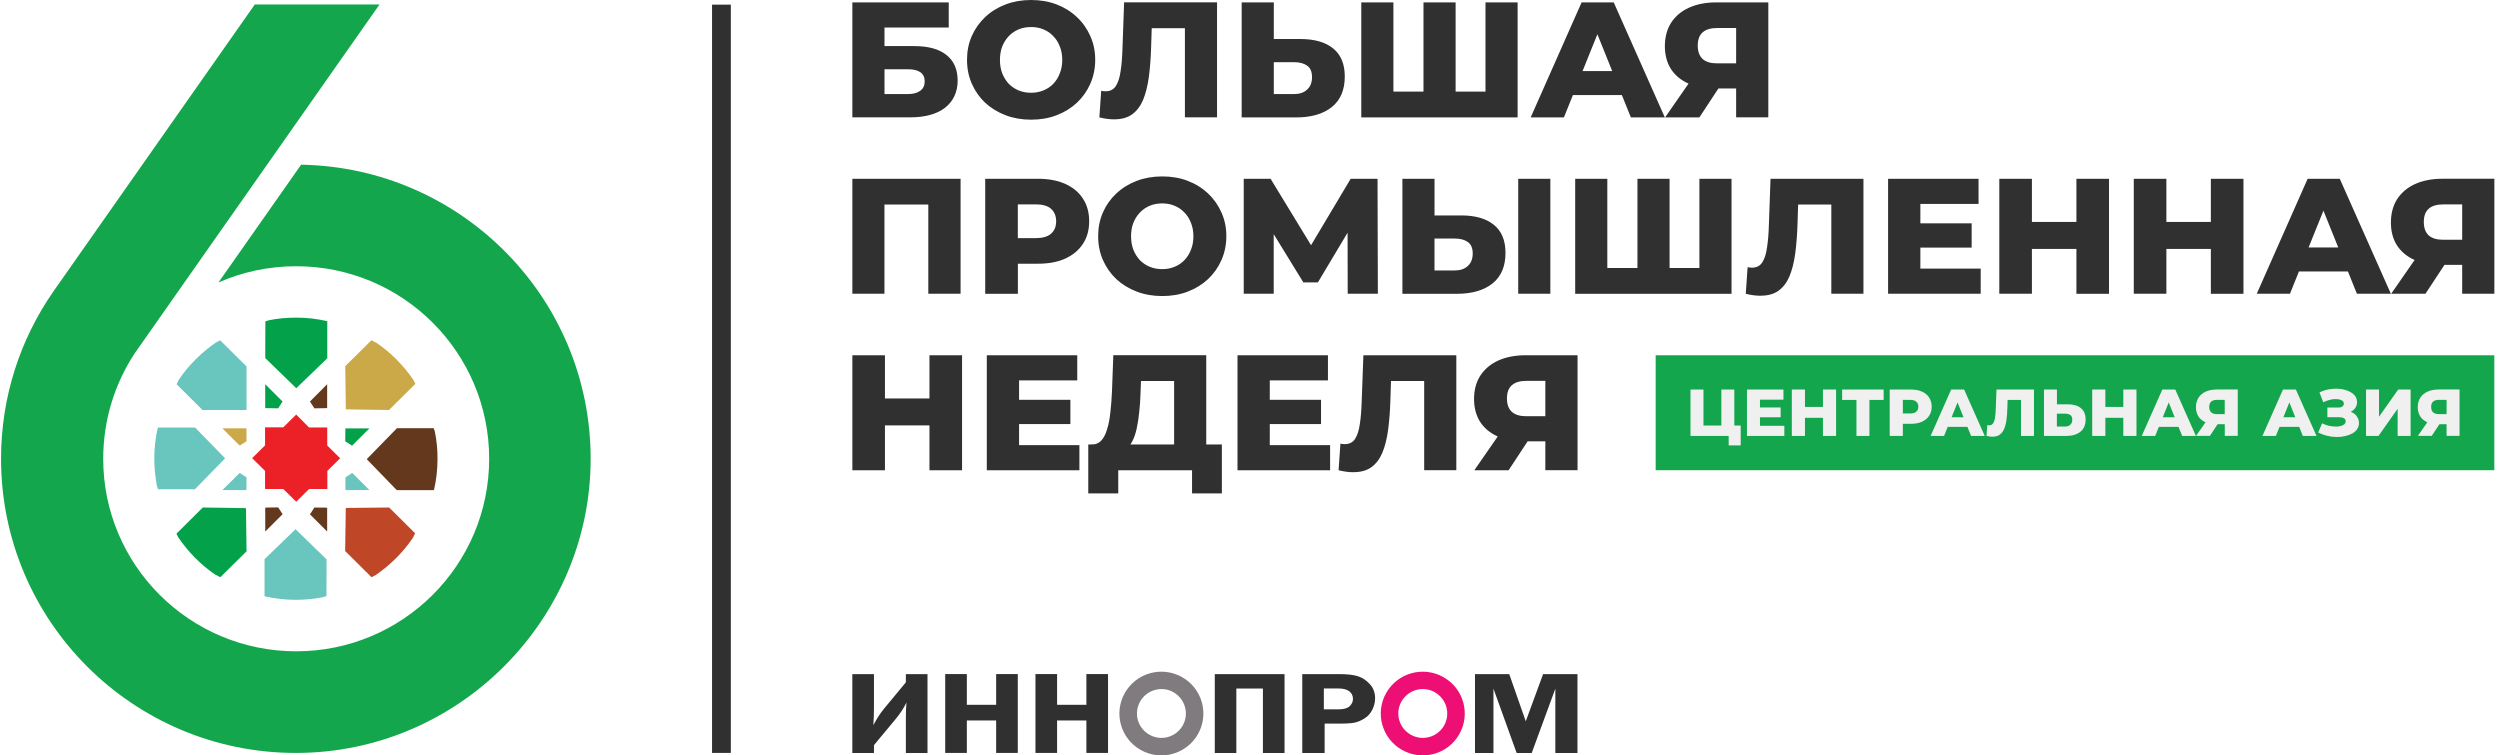
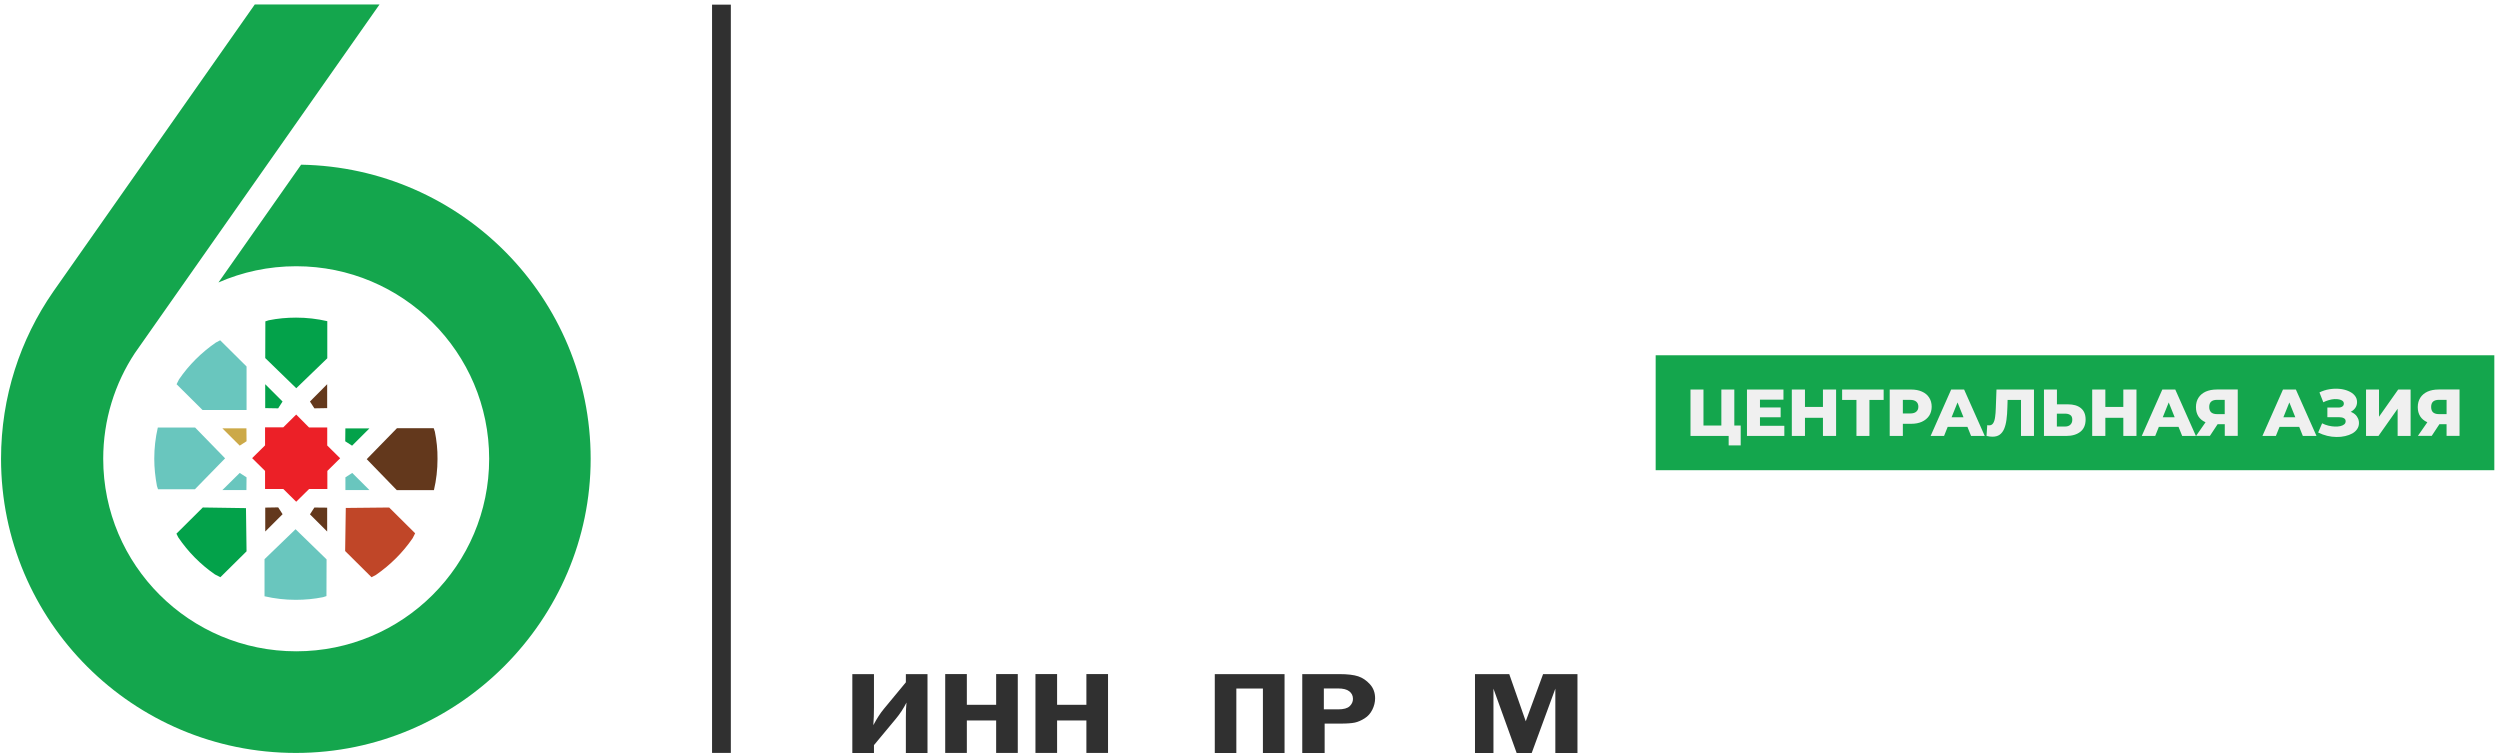
<svg xmlns="http://www.w3.org/2000/svg" width="374" height="113" viewBox="0 0 374 113" fill="none">
  <g clip-path="url(#clip0_35416_109)">
    <path d="M48.954 70.467L50.887 68.557L48.954 66.647V63.944H46.227L44.312 62.016L42.379 63.926H39.652V66.628L37.719 68.538L39.652 70.448V73.15H42.379L44.312 75.06L46.245 73.15H48.973V70.463H48.954V70.47V70.467Z" fill="#EC2027" />
    <path d="M36.866 64.078H33.266L35.862 66.668L36.885 66.01L36.866 64.082V64.078Z" fill="#CCA948" />
-     <path d="M51.648 54.779L51.735 61.241L58.193 61.338L62.142 57.417L61.857 56.857C60.385 54.681 58.523 52.805 56.376 51.321L55.563 50.906L51.648 54.779Z" fill="#CCA948" />
    <path d="M39.68 53.567L44.321 58.078L48.963 53.597V48.043H48.944C47.438 47.695 45.887 47.516 44.288 47.516C42.883 47.516 41.515 47.646 40.208 47.912L39.698 48.076L39.68 53.563V53.567Z" fill="#03A24A" />
    <path d="M39.675 61.054V57.477L42.271 60.067L41.612 61.087L39.679 61.054H39.675ZM51.667 64.085H55.267L52.671 66.675L51.648 66.017L51.667 64.089V64.085ZM36.884 82.478L36.798 76.016L30.339 75.919L26.391 79.84L26.675 80.4C28.148 82.576 30.009 84.452 32.156 85.936L32.969 86.351L36.884 82.478Z" fill="#03A24A" />
    <path d="M51.67 73.318H55.27L52.696 70.75L51.674 71.408V73.318H51.67ZM36.864 73.318H33.264L35.861 70.75L36.883 71.408L36.864 73.318ZM30.297 61.335H36.887V54.827L32.938 50.906L32.279 51.254C30.132 52.738 28.252 54.599 26.779 56.756L26.416 57.481L30.297 61.335ZM29.155 73.198L33.676 68.567L29.185 63.955H23.606V63.974C23.258 65.476 23.078 67.038 23.078 68.62C23.078 70.021 23.232 71.374 23.475 72.69L23.64 73.198H29.155ZM48.856 83.683L44.215 79.171L39.573 83.653V89.207H39.592C41.098 89.555 42.649 89.734 44.248 89.734C45.653 89.734 47.021 89.603 48.328 89.338L48.838 89.174L48.856 83.686V83.683Z" fill="#69C6BE" />
    <path d="M58.222 75.922L51.73 75.989L51.633 82.433L55.581 86.354L56.241 86.006C58.387 84.522 60.268 82.661 61.74 80.504L62.104 79.779L58.222 75.926V75.922Z" fill="#C04628" />
    <path d="M48.944 61.054V57.477L46.371 60.067L47.03 61.087L48.944 61.054ZM39.68 75.937V79.514L42.276 76.924L41.617 75.904L39.683 75.937H39.68ZM48.944 75.937V79.514L46.371 76.947L47.03 75.926L48.944 75.945V75.937ZM65.05 64.567L64.885 64.059H59.385L54.863 68.69L59.355 73.321H64.922V73.302C65.271 71.807 65.451 70.252 65.451 68.671C65.469 67.255 65.319 65.883 65.053 64.567H65.05Z" fill="#63381C" />
    <path d="M38.114 0.672H56.774L20.173 52.825C17.183 57.362 15.441 62.794 15.441 68.632C15.441 84.54 28.366 97.435 44.31 97.435C60.254 97.435 73.179 84.54 73.179 68.632C73.179 52.724 60.254 39.829 44.31 39.829C40.17 39.829 36.237 40.696 32.682 42.258L45.048 24.638C69.043 25.057 88.363 44.594 88.363 68.636C88.363 92.677 68.616 112.64 44.258 112.64C19.899 112.64 0.156 92.935 0.156 68.632C0.156 59.358 3.03 50.754 7.945 43.66L38.114 0.672Z" fill="#14A64D" />
    <path d="M109.333 0.695H106.523V112.634H109.333V0.695Z" fill="#303030" />
    <path d="M130.745 111.474V112.644H127.508V100.847H130.745V105.871C130.745 106.738 130.715 107.605 130.651 108.487C131.187 107.478 131.711 106.671 132.221 106.058L135.517 102.077V100.851H138.754V112.648H135.517V107.303C135.517 106.406 135.547 105.673 135.611 105.101C135.165 105.983 134.637 106.791 134.03 107.519L130.741 111.474H130.745ZM149.023 100.844V105.441H144.64V100.844H141.403V112.64H144.64V107.777H149.023V112.64H152.26V100.844H149.023ZM162.524 100.844V105.441H158.141V100.844H154.904V112.64H158.141V107.777H162.524V112.64H165.761V100.844H162.524ZM181.72 112.644H184.957V103H188.932V112.644H192.169V100.847H181.732V112.644H181.728H181.72ZM198.159 108.252H200.474C201.475 108.252 202.213 108.2 202.681 108.099C203.149 107.998 203.64 107.785 204.138 107.471C204.644 107.157 205.03 106.716 205.303 106.166C205.577 105.613 205.716 105.045 205.716 104.466C205.716 103.636 205.461 102.937 204.944 102.365C204.431 101.797 203.842 101.397 203.191 101.18C202.535 100.96 201.591 100.847 200.355 100.847H194.818V112.644H198.167V108.256L198.159 108.252ZM198.047 102.993H200.178C200.928 102.993 201.482 103.131 201.849 103.415C202.216 103.696 202.404 104.073 202.404 104.555C202.404 104.966 202.239 105.333 201.909 105.647C201.583 105.961 201.006 106.121 200.19 106.121H198.047V102.997V102.993ZM226.89 112.644H229.145L232.678 103.023V112.644H235.989V100.847H230.846L228.253 107.904L225.784 100.847H220.659V112.644H223.421V103.023L226.89 112.644Z" fill="#303030" />
-     <path d="M176.837 101.297C173.814 99.596 169.993 100.65 168.277 103.659C166.569 106.668 167.629 110.492 170.652 112.196C173.675 113.897 177.504 112.836 179.212 109.83C180.921 106.822 179.86 103.002 176.837 101.301V101.297ZM175.548 103.562C177.309 104.556 177.927 106.788 176.935 108.537C175.942 110.286 173.705 110.911 171.952 109.913C170.184 108.915 169.566 106.691 170.566 104.938C171.566 103.185 173.803 102.564 175.556 103.555" fill="#7F7B7E" />
-     <path d="M215.939 101.297C212.916 99.596 209.094 100.65 207.378 103.659C205.67 106.668 206.73 110.492 209.754 112.196C212.777 113.897 216.606 112.836 218.314 109.83C220.022 106.822 218.962 103.002 215.943 101.301L215.939 101.297ZM214.65 103.562C216.411 104.556 217.029 106.788 216.036 108.537C215.043 110.286 212.807 110.911 211.05 109.913C209.285 108.915 208.663 106.691 209.664 104.938C210.664 103.181 212.901 102.564 214.654 103.555" fill="#ED0F73" />
-     <path d="M127.512 17.56V0.359H141.931V4.119H132.318V6.896H136.78C138.885 6.896 140.485 7.341 141.586 8.223C142.703 9.105 143.265 10.387 143.265 12.054C143.265 13.721 142.639 15.127 141.392 16.11C140.14 17.078 138.395 17.556 136.139 17.556H127.515L127.512 17.56ZM132.318 14.073H135.817C136.619 14.073 137.237 13.908 137.668 13.579C138.114 13.254 138.335 12.787 138.335 12.181C138.335 10.97 137.495 10.361 135.821 10.361H132.322V14.076L132.318 14.073ZM154.253 17.904C152.874 17.904 151.6 17.683 150.435 17.239C149.27 16.794 148.251 16.17 147.378 15.37C146.52 14.551 145.857 13.602 145.381 12.518C144.906 11.438 144.666 10.245 144.666 8.952C144.666 7.659 144.902 6.474 145.381 5.386C145.857 4.306 146.524 3.364 147.378 2.557C148.247 1.738 149.27 1.11 150.435 0.665C151.6 0.221 152.874 0 154.253 0C155.631 0 156.924 0.221 158.07 0.665C159.235 1.11 160.247 1.738 161.105 2.557C161.962 3.357 162.626 4.302 163.105 5.386C163.6 6.466 163.843 7.659 163.843 8.952C163.843 10.245 163.592 11.445 163.105 12.54C162.629 13.62 161.962 14.562 161.105 15.37C160.247 16.17 159.243 16.794 158.07 17.239C156.92 17.683 155.65 17.904 154.253 17.904ZM154.253 13.878C154.908 13.878 155.519 13.766 156.081 13.534C156.658 13.303 157.145 12.977 157.561 12.551C157.988 12.107 158.317 11.583 158.546 10.978C158.789 10.372 158.913 9.703 158.913 8.963C158.913 8.223 158.789 7.539 158.546 6.945C158.314 6.339 157.988 5.823 157.561 5.397C157.149 4.953 156.658 4.62 156.081 4.388C155.523 4.156 154.916 4.044 154.253 4.044C153.59 4.044 152.979 4.156 152.402 4.388C151.844 4.62 151.349 4.953 150.922 5.397C150.51 5.823 150.184 6.339 149.937 6.945C149.705 7.532 149.592 8.208 149.592 8.963C149.592 9.718 149.705 10.376 149.937 10.978C150.18 11.583 150.514 12.11 150.922 12.551C151.349 12.977 151.844 13.306 152.402 13.534C152.979 13.766 153.593 13.878 154.253 13.878ZM166.687 17.855C166.361 17.855 166.001 17.833 165.626 17.784C165.263 17.736 164.877 17.661 164.465 17.564L164.739 13.583C164.971 13.632 165.192 13.654 165.405 13.654C166.076 13.654 166.589 13.392 166.934 12.865C167.278 12.327 167.518 11.572 167.649 10.604C167.799 9.636 167.885 8.503 167.923 7.21L168.166 0.351H182.069V17.552H177.262V3.136L178.323 4.216H171.347L172.332 3.084L172.209 7.016C172.16 8.687 172.044 10.197 171.864 11.535C171.684 12.862 171.396 14.002 171.002 14.951C170.609 15.882 170.058 16.607 169.35 17.115C168.661 17.609 167.773 17.852 166.687 17.852H166.694L166.687 17.855ZM194.552 5.838C196.657 5.838 198.283 6.306 199.429 7.24C200.594 8.171 201.179 9.576 201.179 11.445C201.179 13.46 200.531 14.985 199.234 16.02C197.938 17.052 196.159 17.567 193.911 17.567H185.755V0.359H190.562V5.838H194.552ZM193.596 14.073C194.417 14.073 195.065 13.852 195.541 13.407C196.035 12.963 196.279 12.338 196.279 11.539C196.279 10.739 196.035 10.144 195.541 9.819C195.065 9.475 194.417 9.303 193.596 9.303H190.562V14.073H193.596ZM214.014 13.706L212.953 14.787V0.359H217.76V14.783L216.655 13.703H223.334L222.229 14.783V0.359H227.036V17.56H203.648V0.359H208.454V14.783L207.394 13.703H214.025H214.014V13.706ZM228.991 17.56L236.607 0.359H241.414L249.056 17.56H243.976L238.009 2.736H239.93L233.963 17.56H228.984H228.987H228.991ZM233.157 14.222L234.412 10.634H242.841L244.096 14.222H233.153H233.161H233.157ZM259.726 17.56V12.226L260.887 13.235H256.527C254.979 13.235 253.653 12.981 252.537 12.477C251.42 11.965 250.555 11.236 249.948 10.286C249.36 9.337 249.064 8.204 249.064 6.892C249.064 5.58 249.375 4.373 249.997 3.405C250.637 2.422 251.529 1.667 252.687 1.144C253.852 0.62 255.215 0.355 256.778 0.355H264.54V17.556H259.726V17.56ZM249.101 17.56L253.413 11.344H258.321L254.23 17.56H249.101ZM259.726 10.679V2.986L260.887 4.19H256.871C255.92 4.19 255.193 4.411 254.698 4.855C254.223 5.281 253.983 5.936 253.983 6.818C253.983 7.7 254.219 8.346 254.698 8.81C255.193 9.255 255.901 9.475 256.815 9.475H260.883L259.722 10.679H259.726ZM127.512 43.945V26.744H143.703V43.945H138.874V29.521L139.957 30.601H131.254L132.314 29.521V43.945H127.508H127.515H127.512ZM147.389 43.945V26.744H155.275C156.853 26.744 158.209 26.998 159.344 27.502C160.49 28.015 161.386 28.747 162.007 29.715C162.633 30.665 162.94 31.797 162.94 33.109C162.94 34.421 162.629 35.524 162.007 36.48C161.382 37.43 160.498 38.17 159.344 38.693C158.209 39.205 156.856 39.452 155.275 39.452H150.102L152.275 37.34V43.952H147.397L147.389 43.945ZM152.267 37.856L150.094 35.621H154.972C155.987 35.621 156.744 35.4 157.238 34.956C157.748 34.511 157.999 33.901 157.999 33.109C157.999 32.317 157.744 31.685 157.238 31.24C156.744 30.795 155.987 30.575 154.972 30.575H150.094L152.267 28.34V37.852V37.856ZM173.872 44.289C172.493 44.289 171.22 44.068 170.055 43.623C168.889 43.179 167.87 42.554 166.998 41.755C166.14 40.936 165.48 39.987 165.001 38.903C164.525 37.822 164.285 36.63 164.285 35.337C164.285 34.044 164.521 32.859 165.001 31.771C165.477 30.691 166.143 29.749 166.998 28.949C167.867 28.13 168.889 27.502 170.055 27.058C171.22 26.613 172.493 26.392 173.872 26.392C175.251 26.392 176.543 26.613 177.689 27.058C178.855 27.502 179.866 28.13 180.724 28.949C181.582 29.749 182.241 30.695 182.721 31.771C183.215 32.851 183.459 34.044 183.459 35.337C183.459 36.63 183.208 37.83 182.721 38.925C182.245 40.005 181.578 40.947 180.724 41.755C179.866 42.554 178.858 43.179 177.689 43.623C176.543 44.068 175.269 44.289 173.872 44.289ZM173.872 40.263C174.531 40.263 175.138 40.151 175.696 39.919C176.273 39.688 176.76 39.362 177.176 38.936C177.603 38.492 177.933 37.968 178.165 37.363C178.416 36.757 178.532 36.088 178.532 35.348C178.532 34.608 178.409 33.924 178.165 33.33C177.933 32.724 177.607 32.208 177.176 31.782C176.764 31.337 176.273 31.005 175.696 30.773C175.138 30.541 174.531 30.429 173.872 30.429C173.213 30.429 172.598 30.541 172.021 30.773C171.463 31.005 170.969 31.337 170.542 31.782C170.129 32.208 169.804 32.724 169.553 33.33C169.32 33.916 169.208 34.593 169.208 35.348C169.208 36.103 169.32 36.761 169.553 37.363C169.796 37.968 170.129 38.495 170.542 38.936C170.969 39.362 171.463 39.691 172.021 39.919C172.598 40.151 173.213 40.263 173.872 40.263ZM186.062 43.945V26.744H190.078L197.204 38.439H195.087L202.063 26.744H206.079L206.128 43.945H201.617L201.595 33.546H202.355L197.155 42.248H194.982L189.636 33.546H190.547V43.945H186.062ZM218.595 32.227C220.701 32.227 222.323 32.694 223.473 33.625C224.638 34.556 225.222 35.961 225.222 37.83C225.222 39.848 224.574 41.37 223.278 42.405C221.982 43.437 220.202 43.952 217.955 43.952H209.799V26.751H214.605V32.231H218.595V32.227ZM217.636 40.458C218.457 40.458 219.105 40.237 219.581 39.792C220.075 39.347 220.319 38.723 220.319 37.923C220.319 37.123 220.068 36.529 219.581 36.204C219.105 35.86 218.457 35.688 217.636 35.688H214.602V40.458H217.636ZM227.126 43.945V26.744H231.932V43.945H227.126ZM246.022 40.091L244.962 41.171V26.747H249.768V41.171L248.663 40.091H255.343L254.23 41.171V26.747H259.037V43.949H235.648V26.747H240.455V41.171L239.395 40.091H246.026H246.018H246.022ZM263.39 44.244C263.064 44.244 262.704 44.221 262.33 44.173C261.966 44.124 261.58 44.05 261.168 43.952L261.442 39.972C261.674 40.02 261.895 40.043 262.108 40.043C262.779 40.043 263.292 39.781 263.637 39.254C263.982 38.716 264.221 37.961 264.353 36.993C264.502 36.025 264.589 34.892 264.626 33.599L264.87 26.744H278.772V43.945H273.966V29.521L275.026 30.601H268.05L269.035 29.468L268.912 33.401C268.863 35.071 268.743 36.581 268.567 37.92C268.387 39.246 268.099 40.386 267.705 41.336C267.312 42.267 266.761 42.992 266.053 43.5C265.364 43.993 264.476 44.236 263.39 44.236H263.393L263.39 44.244ZM286.946 33.408H294.96V37.045H286.946V33.408ZM287.287 40.185H296.312V43.945H282.458V26.744H295.99V30.504H287.287V40.188V40.185ZM310.631 26.747H315.508V43.949H310.631V26.747ZM303.973 43.945H299.096V26.744H303.973V43.945ZM310.975 37.239H303.629V33.206H310.975V37.239ZM330.744 26.747H335.622V43.949H330.744V26.747ZM324.091 43.945H319.213V26.744H324.091V43.945ZM331.089 37.239H323.743V33.206H331.089V37.239ZM337.611 43.945L345.224 26.744H350.03L357.673 43.945H352.593L346.625 29.125H348.547L342.579 43.945H337.6H337.608H337.611ZM341.773 40.607L343.028 37.019H351.458L352.713 40.607H341.77H341.773ZM368.342 43.945V38.611L369.504 39.62H365.143C363.596 39.62 362.269 39.366 361.153 38.861C360.033 38.349 359.171 37.621 358.564 36.671C357.969 35.722 357.68 34.589 357.68 33.277C357.68 31.965 357.991 30.758 358.613 29.79C359.257 28.807 360.149 28.052 361.303 27.529C362.468 27.005 363.832 26.74 365.394 26.74H373.156V43.941H368.346L368.342 43.945ZM357.721 43.945L362.033 37.729H366.941L362.85 43.945H357.725H357.721ZM368.342 37.067V29.375L369.504 30.579H365.488C364.536 30.579 363.809 30.799 363.315 31.244C362.839 31.67 362.603 32.324 362.603 33.206C362.603 34.088 362.839 34.735 363.315 35.199C363.809 35.643 364.517 35.864 365.431 35.864H369.5L368.338 37.067H368.342ZM139.046 53.147H143.924V70.348H139.046V53.147ZM132.389 70.348H127.512V53.147H132.389V70.348ZM139.391 63.639H132.045V59.606H139.391V63.639ZM152.117 59.808H160.131V63.445H152.117V59.808ZM152.462 66.588H161.479V70.348H147.625V53.147H161.157V56.907H152.454V66.592L152.462 66.585V66.588ZM175.648 68.237V57.001H170.691L170.62 58.87C170.59 59.871 170.527 60.802 170.425 61.669C170.343 62.536 170.216 63.329 170.058 64.054C169.908 64.779 169.706 65.396 169.44 65.923C169.197 66.435 168.886 66.824 168.53 67.104L163.33 66.487C163.907 66.506 164.371 66.315 164.735 65.923C165.117 65.516 165.405 64.951 165.619 64.226C165.851 63.501 166.012 62.656 166.113 61.669C166.226 60.686 166.308 59.61 166.357 58.447L166.552 53.14H180.454V68.229H175.648V68.237ZM162.805 73.817V66.491H182.792V73.817H178.33V70.352H167.29V73.817H162.805ZM189.614 59.808H197.627V63.445H189.614V59.808ZM189.959 66.588H198.983V70.348H185.13V53.147H198.661V56.907H189.959V66.592V66.585V66.588ZM202.475 70.644C202.149 70.644 201.789 70.621 201.415 70.573C201.051 70.524 200.665 70.449 200.253 70.352L200.527 66.371C200.759 66.42 200.98 66.442 201.194 66.442C201.864 66.442 202.378 66.181 202.722 65.654C203.067 65.115 203.307 64.361 203.438 63.392C203.588 62.424 203.674 61.292 203.711 59.998L203.962 53.144H217.865V70.345H213.058V55.921L214.118 57.001H207.143L208.128 55.868L208.004 59.8C207.956 61.471 207.836 62.977 207.66 64.319C207.48 65.646 207.192 66.786 206.798 67.736C206.405 68.666 205.854 69.391 205.146 69.9C204.457 70.393 203.569 70.636 202.482 70.636L202.475 70.644ZM231.183 70.348V65.015L232.344 66.024H227.983C226.436 66.024 225.11 65.77 223.994 65.265C222.877 64.753 222.012 64.024 221.405 63.075C220.817 62.125 220.517 60.993 220.517 59.681C220.517 58.369 220.828 57.162 221.457 56.194C222.102 55.211 222.993 54.455 224.147 53.932C225.312 53.409 226.676 53.144 228.238 53.144H236.001V70.345H231.183V70.348ZM220.558 70.348L224.87 64.132H229.778L225.687 70.348H220.558ZM231.183 63.467V55.775L232.344 56.978H228.328C227.377 56.978 226.65 57.199 226.155 57.644C225.68 58.07 225.44 58.724 225.44 59.606C225.44 60.488 225.676 61.135 226.155 61.598C226.65 62.043 227.358 62.264 228.272 62.264H232.34L231.179 63.467H231.183Z" fill="#303030" />
    <path d="M373.151 53.148H247.688V70.338H373.151V53.148Z" fill="#14A64D" />
    <path d="M275.582 58.27V59.829H277.725V65.215H279.666V59.829H281.794V58.27H275.586H275.582ZM298.674 58.27L298.573 61.04C298.562 61.563 298.521 62.019 298.465 62.408C298.412 62.8 298.315 63.103 298.172 63.32C298.038 63.533 297.828 63.634 297.562 63.634C297.472 63.634 297.382 63.623 297.292 63.604L297.183 65.211C297.348 65.252 297.506 65.282 297.648 65.301C297.802 65.319 297.944 65.331 298.075 65.331C298.513 65.331 298.873 65.23 299.15 65.035C299.435 64.826 299.656 64.538 299.817 64.164C299.978 63.779 300.098 63.323 300.169 62.789C300.24 62.247 300.289 61.638 300.304 60.961L300.338 59.829H302.342V65.215H304.283V58.27H298.667H298.674ZM311.296 61.051C310.831 60.673 310.179 60.486 309.329 60.486H307.718V58.274H305.777V65.219H309.074C309.985 65.219 310.696 65.009 311.221 64.594C311.745 64.179 312.007 63.563 312.007 62.752C312.007 61.996 311.768 61.436 311.299 61.055V61.047L311.296 61.051ZM309.719 63.544C309.527 63.723 309.261 63.809 308.932 63.809H307.707V61.881H308.932C309.265 61.881 309.527 61.952 309.719 62.09C309.921 62.221 310.014 62.453 310.014 62.785C310.014 63.118 309.913 63.361 309.719 63.54V63.548V63.544ZM352.606 62.322C352.423 62.041 352.153 61.825 351.808 61.668C351.759 61.645 351.715 61.627 351.666 61.608C351.951 61.466 352.175 61.271 352.348 61.029C352.527 60.774 352.614 60.475 352.614 60.146C352.614 59.765 352.494 59.44 352.258 59.163C352.025 58.883 351.711 58.666 351.314 58.498C350.913 58.326 350.474 58.218 349.98 58.173C349.485 58.124 348.987 58.15 348.47 58.233C347.953 58.315 347.459 58.476 346.99 58.707L347.567 60.18C347.833 60.045 348.111 59.93 348.395 59.855C348.68 59.773 348.953 59.72 349.223 59.705C349.489 59.694 349.729 59.705 349.939 59.754C350.152 59.795 350.317 59.866 350.448 59.974C350.572 60.075 350.639 60.21 350.639 60.386C350.639 60.561 350.568 60.707 350.418 60.812C350.268 60.92 350.066 60.972 349.8 60.972H348.174V62.415H349.957C350.242 62.415 350.471 62.464 350.643 62.565C350.823 62.658 350.909 62.808 350.909 63.021C350.909 63.211 350.838 63.372 350.688 63.488C350.546 63.608 350.343 63.697 350.092 63.753C349.849 63.806 349.568 63.824 349.264 63.813C348.961 63.802 348.646 63.753 348.32 63.675C347.994 63.596 347.683 63.48 347.388 63.327L346.799 64.703C347.234 64.923 347.683 65.088 348.148 65.2C348.616 65.312 349.081 65.372 349.542 65.372C349.999 65.379 350.426 65.338 350.827 65.241C351.231 65.151 351.587 65.02 351.906 64.845C352.22 64.665 352.46 64.448 352.632 64.187C352.812 63.925 352.902 63.623 352.902 63.286C352.902 62.931 352.805 62.617 352.61 62.344V62.333L352.606 62.322ZM358.773 58.27L355.899 62.344V58.27H353.959V65.215H355.82L358.686 61.148V65.215H360.627V58.27H358.773ZM364.815 58.27C364.186 58.27 363.631 58.378 363.163 58.584C362.699 58.797 362.335 59.1 362.081 59.496C361.83 59.888 361.698 60.356 361.698 60.901C361.698 61.447 361.818 61.884 362.054 62.273C362.298 62.658 362.65 62.95 363.103 63.155C363.114 63.155 363.126 63.166 363.133 63.166L361.717 65.207H363.785L364.935 63.462H366.007V65.207H367.947V58.263H364.812L364.819 58.27H364.815ZM366.014 61.952H364.842C364.474 61.952 364.186 61.862 363.984 61.686C363.793 61.503 363.699 61.238 363.699 60.879C363.699 60.52 363.796 60.255 363.984 60.083C364.186 59.903 364.478 59.817 364.856 59.817H366.01V61.952H366.014ZM343.476 58.27H341.536L338.46 65.215H340.472L341.015 63.862H343.963L344.503 65.215H346.548L343.461 58.27H343.473H343.476ZM341.596 62.423L342.487 60.206L343.379 62.423H341.588H341.596ZM331.631 58.27C331.001 58.27 330.454 58.378 329.978 58.584C329.514 58.797 329.151 59.1 328.896 59.496C328.645 59.888 328.514 60.356 328.514 60.901C328.514 61.447 328.634 61.884 328.87 62.273C329.113 62.658 329.465 62.95 329.915 63.155C329.926 63.155 329.937 63.166 329.952 63.166L328.536 65.207H330.604L331.754 63.462H332.826V65.207H334.766V58.263H331.631V58.27ZM331.649 61.952C331.275 61.952 330.994 61.862 330.791 61.686C330.597 61.503 330.499 61.238 330.499 60.879C330.499 60.52 330.597 60.255 330.791 60.083C330.986 59.903 331.286 59.817 331.664 59.817H332.818V61.952H331.646H331.649ZM325.427 58.27H323.486L320.41 65.215H322.422L322.962 63.862H325.91L326.453 65.215H328.506L325.419 58.27H325.423H325.427ZM323.55 62.423L324.441 60.206L325.333 62.423H323.542H323.546H323.55ZM319.616 58.27V65.215H317.649V62.505H314.96V65.215H312.993V58.27H314.96V60.879H317.649V58.27H319.616ZM293.838 58.27H291.897L288.822 65.215H290.833L291.373 63.862H294.329L294.872 65.215H296.917L293.83 58.27H293.838ZM291.957 62.423L292.849 60.206L293.741 62.423H291.95H291.954H291.957ZM288.597 59.474C288.346 59.081 287.99 58.786 287.522 58.584C287.065 58.375 286.518 58.274 285.881 58.274H282.7V65.219H284.667V63.402H285.881C286.518 63.402 287.065 63.301 287.522 63.092C287.986 62.879 288.342 62.58 288.597 62.202C288.848 61.817 288.979 61.365 288.979 60.845C288.979 60.326 288.855 59.862 288.597 59.474ZM286.675 61.585C286.48 61.765 286.169 61.855 285.761 61.855H284.667V59.821H285.761C286.173 59.821 286.473 59.911 286.675 60.087C286.885 60.266 286.986 60.513 286.986 60.842C286.986 61.17 286.885 61.406 286.675 61.582V61.585ZM274.679 58.27V65.215H272.713V62.505H270.023V65.215H268.056V58.27H270.023V60.879H272.713V58.27H274.679ZM266.936 63.697V65.215H261.346V58.27H266.805V59.788H263.291V60.957H266.385V62.426H263.291V63.697H266.936ZM260.41 63.656V66.631H258.608V65.215H252.898V58.27H254.839V63.656H257.514V58.27H259.454V63.656H260.414H260.41Z" fill="#F0F0F0" />
  </g>
  <defs>
    <clipPath id="clip0_35416_109">
      <rect width="373" height="113" fill="white" transform="translate(0.156)" />
    </clipPath>
  </defs>
</svg>